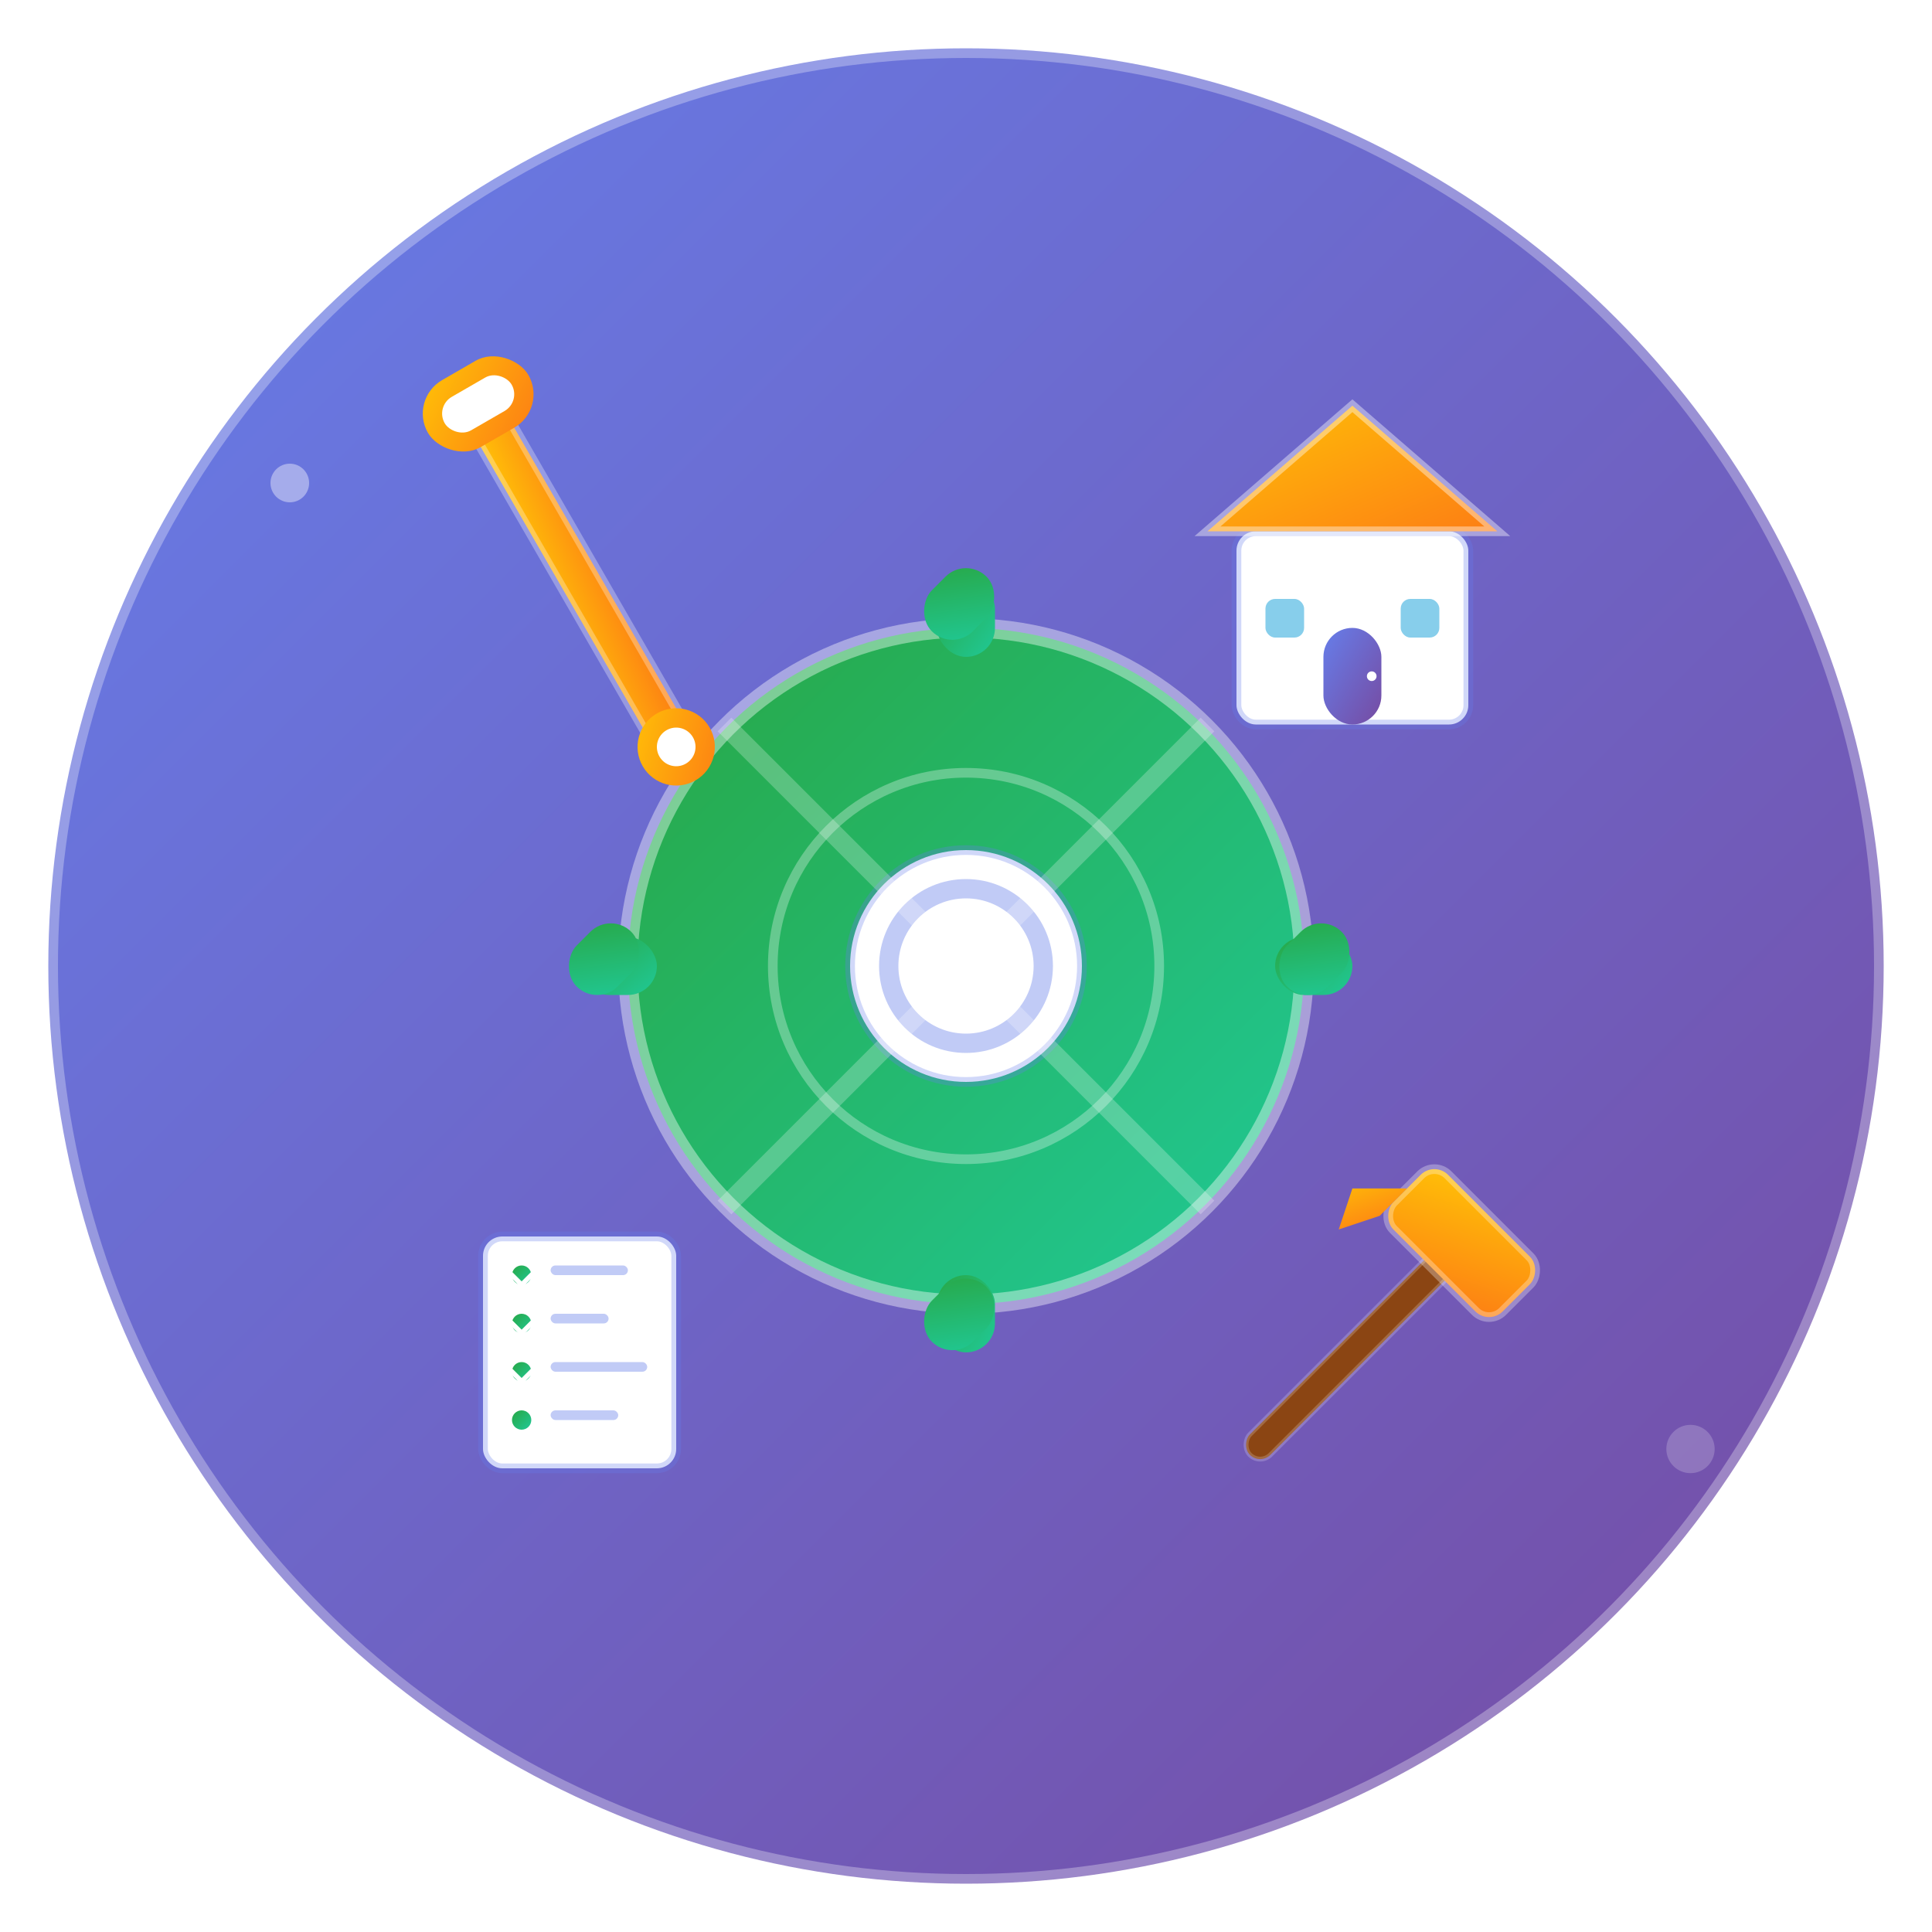
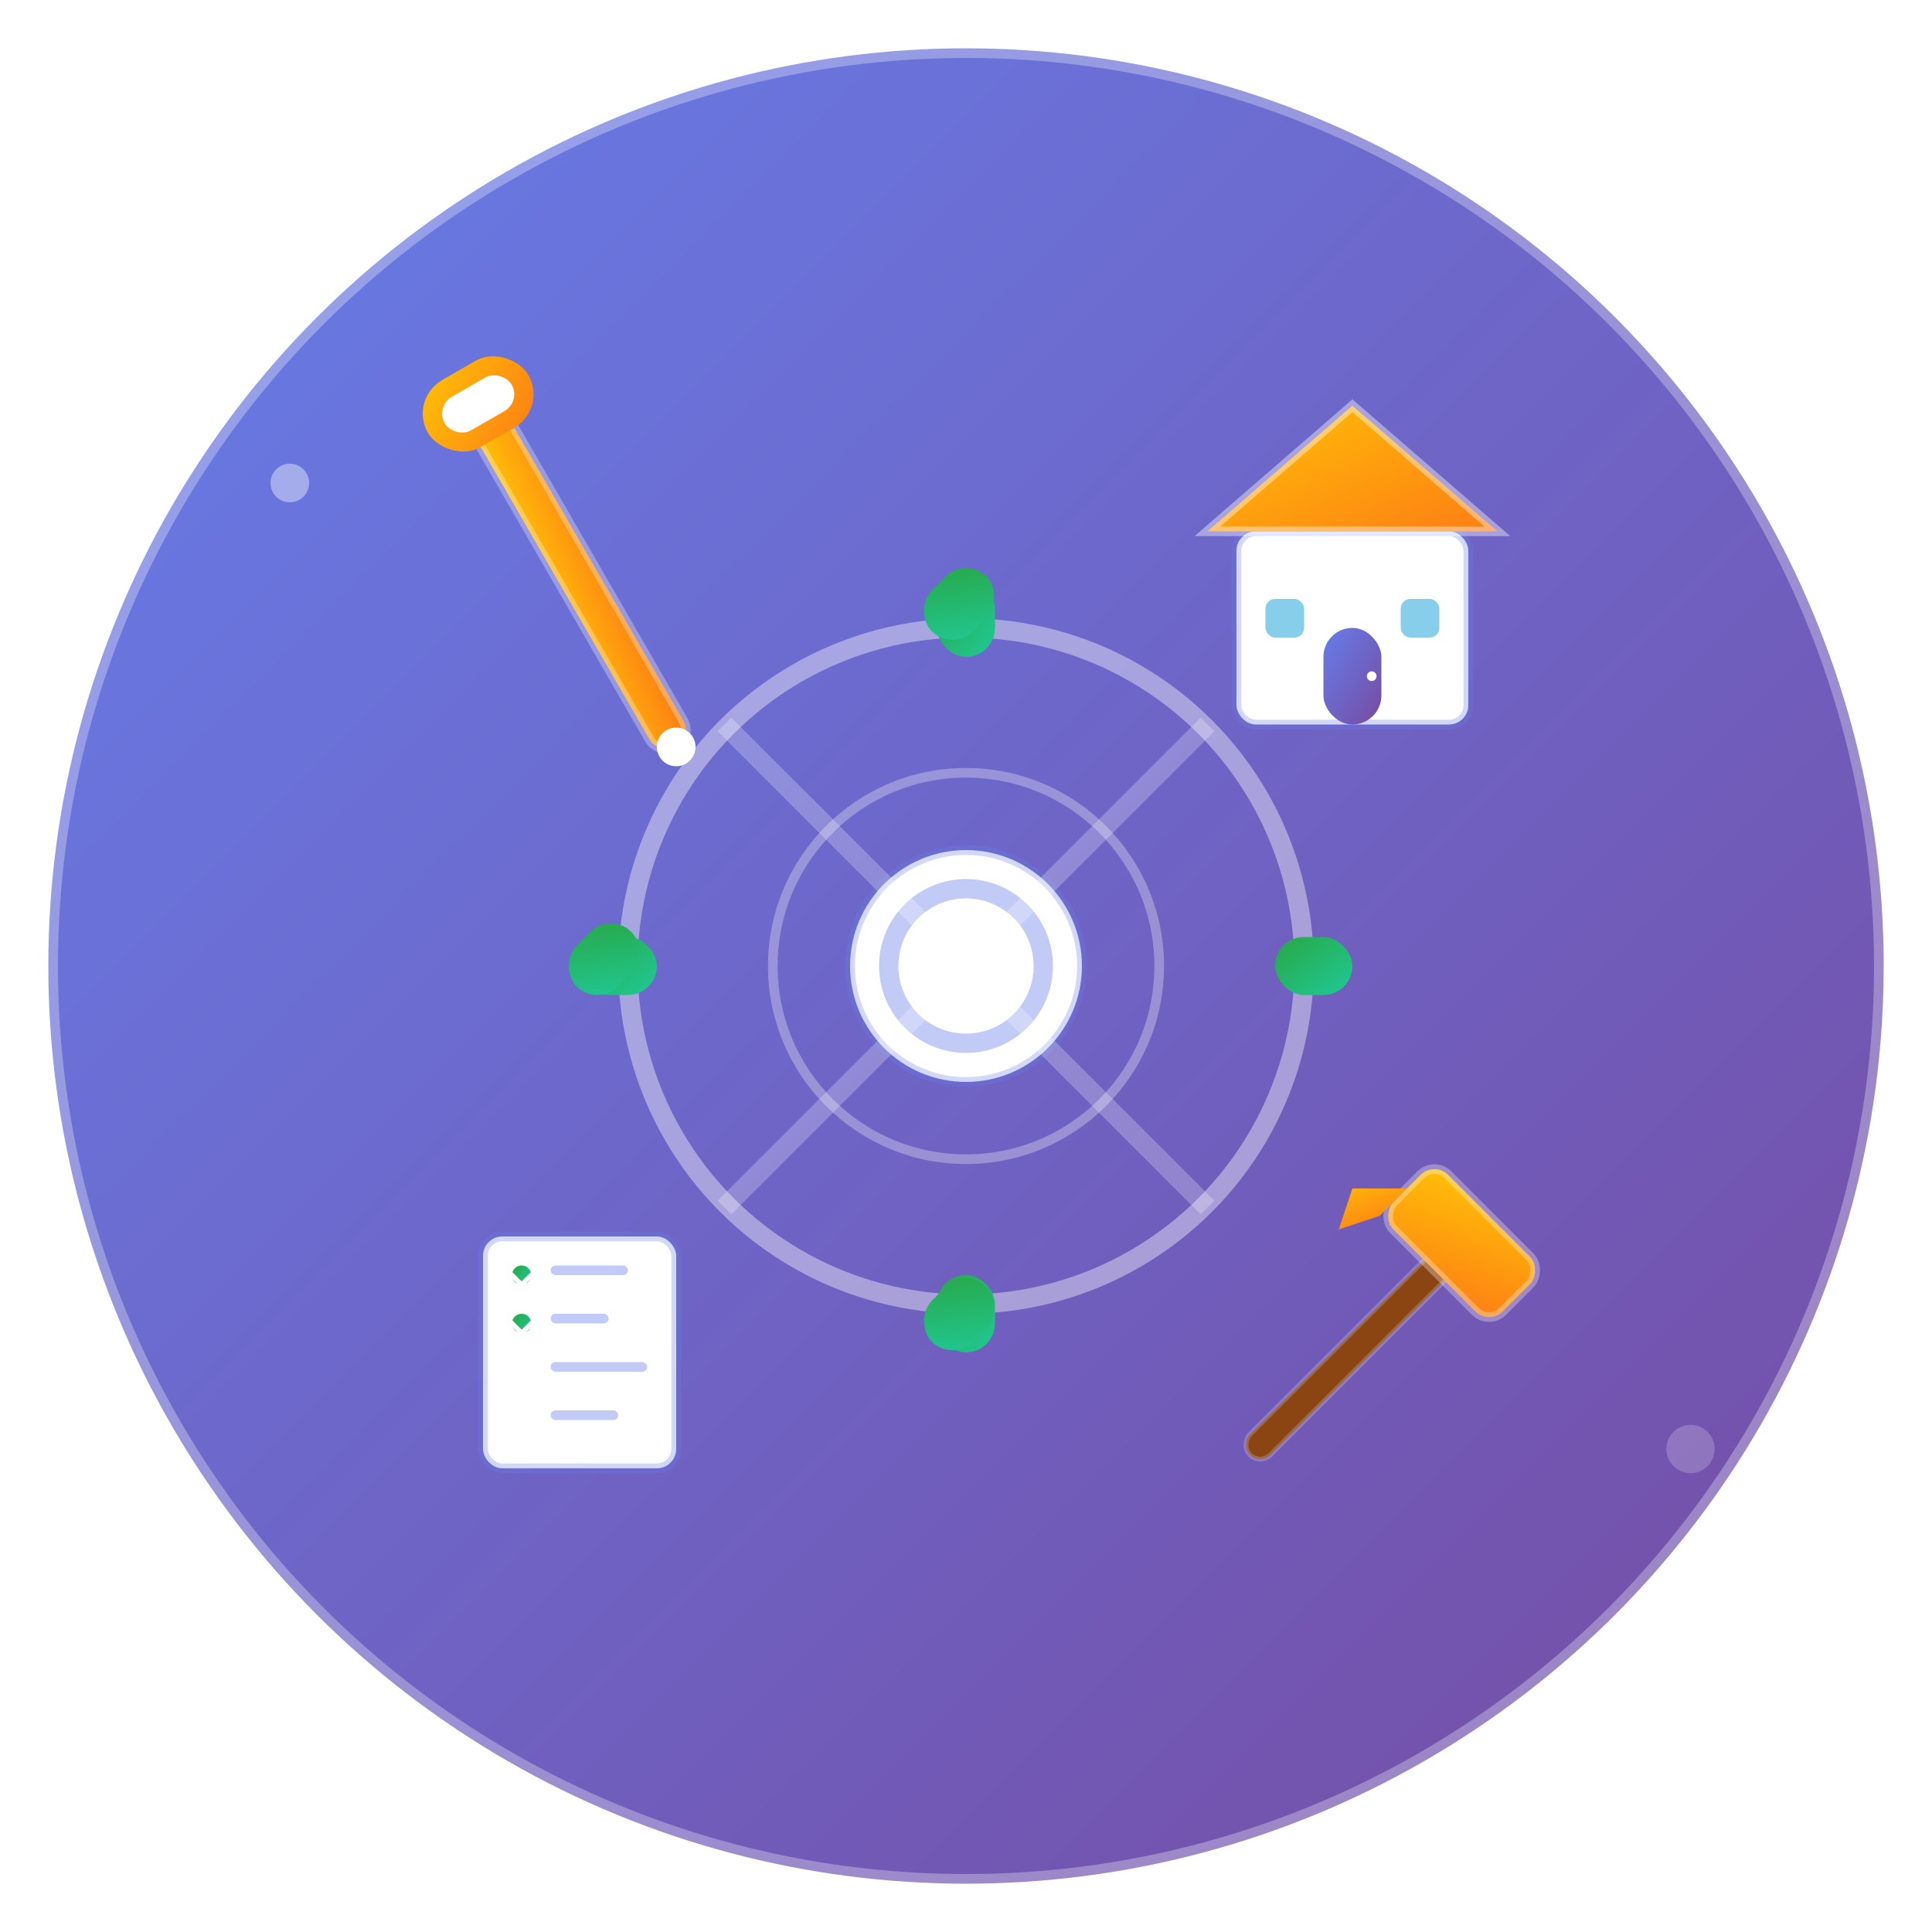
<svg xmlns="http://www.w3.org/2000/svg" viewBox="0 0 200 200" width="200" height="200">
  <defs>
    <linearGradient id="servicesGradient" x1="0%" y1="0%" x2="100%" y2="100%">
      <stop offset="0%" style="stop-color:#667eea;stop-opacity:1" />
      <stop offset="100%" style="stop-color:#764ba2;stop-opacity:1" />
    </linearGradient>
    <linearGradient id="toolGradient" x1="0%" y1="0%" x2="100%" y2="100%">
      <stop offset="0%" style="stop-color:#ffc107;stop-opacity:1" />
      <stop offset="100%" style="stop-color:#fd7e14;stop-opacity:1" />
    </linearGradient>
    <linearGradient id="gearGradient" x1="0%" y1="0%" x2="100%" y2="100%">
      <stop offset="0%" style="stop-color:#28a745;stop-opacity:1" />
      <stop offset="100%" style="stop-color:#20c997;stop-opacity:1" />
    </linearGradient>
    <filter id="shadow" x="-50%" y="-50%" width="200%" height="200%">
      <feDropShadow dx="3" dy="3" stdDeviation="3" flood-color="#000000" flood-opacity="0.3" />
    </filter>
    <filter id="innerShadow" x="-50%" y="-50%" width="200%" height="200%">
      <feDropShadow dx="1" dy="1" stdDeviation="2" flood-color="#000000" flood-opacity="0.2" />
    </filter>
  </defs>
  <circle cx="100" cy="100" r="95" fill="url(#servicesGradient)" filter="url(#shadow)" />
  <circle cx="100" cy="100" r="95" fill="none" stroke="rgba(255,255,255,0.3)" stroke-width="2" />
  <g transform="translate(100, 100)">
-     <circle cx="0" cy="0" r="35" fill="url(#gearGradient)" filter="url(#innerShadow)" />
    <circle cx="0" cy="0" r="35" fill="none" stroke="rgba(255,255,255,0.4)" stroke-width="2" />
    <g fill="url(#gearGradient)">
      <rect x="-3" y="-40" width="6" height="8" rx="3" />
      <rect x="-3" y="32" width="6" height="8" rx="3" />
      <rect x="32" y="-3" width="8" height="6" rx="3" />
      <rect x="-40" y="-3" width="8" height="6" rx="3" />
-       <rect x="22" y="-30" width="6" height="8" rx="3" transform="rotate(45)" />
      <rect x="22" y="22" width="6" height="8" rx="3" transform="rotate(45)" />
      <rect x="-30" y="22" width="6" height="8" rx="3" transform="rotate(45)" />
      <rect x="-30" y="-30" width="6" height="8" rx="3" transform="rotate(45)" />
    </g>
    <circle cx="0" cy="0" r="12" fill="#ffffff" filter="url(#innerShadow)" />
    <circle cx="0" cy="0" r="12" fill="none" stroke="rgba(102,126,234,0.3)" stroke-width="1" />
    <circle cx="0" cy="0" r="20" fill="none" stroke="rgba(255,255,255,0.3)" stroke-width="1" />
    <circle cx="0" cy="0" r="8" fill="none" stroke="rgba(102,126,234,0.4)" stroke-width="2" />
  </g>
  <g transform="translate(60, 60) rotate(-30)">
    <rect x="-2" y="-20" width="4" height="40" fill="url(#toolGradient)" rx="2" />
    <rect x="-2" y="-20" width="4" height="40" fill="none" stroke="rgba(255,255,255,0.3)" stroke-width="1" rx="2" />
    <rect x="-6" y="-25" width="12" height="8" fill="url(#toolGradient)" rx="4" />
    <rect x="-4" y="-23" width="8" height="4" fill="#ffffff" rx="2" />
-     <circle cx="0" cy="20" r="4" fill="url(#toolGradient)" />
    <circle cx="0" cy="20" r="2" fill="#ffffff" />
  </g>
  <g transform="translate(140, 140) rotate(45)">
    <rect x="-1.5" y="-15" width="3" height="30" fill="#8b4513" rx="1.5" />
    <rect x="-1.5" y="-15" width="3" height="30" fill="none" stroke="rgba(255,255,255,0.2)" stroke-width="0.5" rx="1.5" />
    <rect x="-8" y="-20" width="16" height="8" fill="url(#toolGradient)" rx="2" />
    <rect x="-8" y="-20" width="16" height="8" fill="none" stroke="rgba(255,255,255,0.3)" stroke-width="1" rx="2" />
    <path d="M -8 -16 L -12 -12 L -10 -8 L -8 -12 Z" fill="url(#toolGradient)" />
  </g>
  <g transform="translate(140, 60)">
    <rect x="-12" y="-5" width="24" height="20" fill="#ffffff" rx="2" filter="url(#innerShadow)" />
    <rect x="-12" y="-5" width="24" height="20" fill="none" stroke="rgba(102,126,234,0.3)" stroke-width="1" rx="2" />
    <path d="M -15 -5 L 0 -18 L 15 -5 Z" fill="url(#toolGradient)" filter="url(#innerShadow)" />
    <path d="M -15 -5 L 0 -18 L 15 -5 Z" fill="none" stroke="rgba(255,255,255,0.4)" stroke-width="1" />
    <rect x="-3" y="5" width="6" height="10" fill="url(#servicesGradient)" rx="3" />
    <circle cx="2" cy="10" r="0.5" fill="#ffffff" />
    <rect x="-9" y="2" width="4" height="4" fill="#87ceeb" rx="1" />
    <rect x="5" y="2" width="4" height="4" fill="#87ceeb" rx="1" />
  </g>
  <g transform="translate(60, 140)">
    <rect x="-10" y="-12" width="20" height="24" fill="#ffffff" rx="2" filter="url(#innerShadow)" />
    <rect x="-10" y="-12" width="20" height="24" fill="none" stroke="rgba(102,126,234,0.3)" stroke-width="1" rx="2" />
    <g fill="url(#gearGradient)">
      <circle cx="-6" cy="-8" r="1" />
      <circle cx="-6" cy="-3" r="1" />
-       <circle cx="-6" cy="2" r="1" />
-       <circle cx="-6" cy="7" r="1" />
    </g>
    <g stroke="#ffffff" stroke-width="0.5" fill="none">
      <path d="M -7.5 -8.5 L -6 -7 L -4.5 -8.5" />
      <path d="M -7.5 -3.5 L -6 -2 L -4.5 -3.5" />
      <path d="M -7.5 1.5 L -6 3 L -4.5 1.5" />
    </g>
    <g fill="rgba(102,126,234,0.4)">
      <rect x="-3" y="-9" width="8" height="1" rx="0.5" />
      <rect x="-3" y="-4" width="6" height="1" rx="0.5" />
      <rect x="-3" y="1" width="10" height="1" rx="0.5" />
      <rect x="-3" y="6" width="7" height="1" rx="0.5" />
    </g>
  </g>
  <g stroke="rgba(255,255,255,0.4)" stroke-width="2" fill="none" opacity="0.6">
    <line x1="75" y1="75" x2="100" y2="100" />
    <line x1="125" y1="75" x2="100" y2="100" />
    <line x1="75" y1="125" x2="100" y2="100" />
    <line x1="125" y1="125" x2="100" y2="100" />
  </g>
  <circle cx="30" cy="50" r="2" fill="rgba(255,255,255,0.4)" />
  <circle cx="170" cy="30" r="1.5" fill="rgba(255,255,255,0.3)" />
  <circle cx="25" cy="170" r="1" fill="rgba(255,255,255,0.5)" />
  <circle cx="175" cy="150" r="2.5" fill="rgba(255,255,255,0.2)" />
</svg>